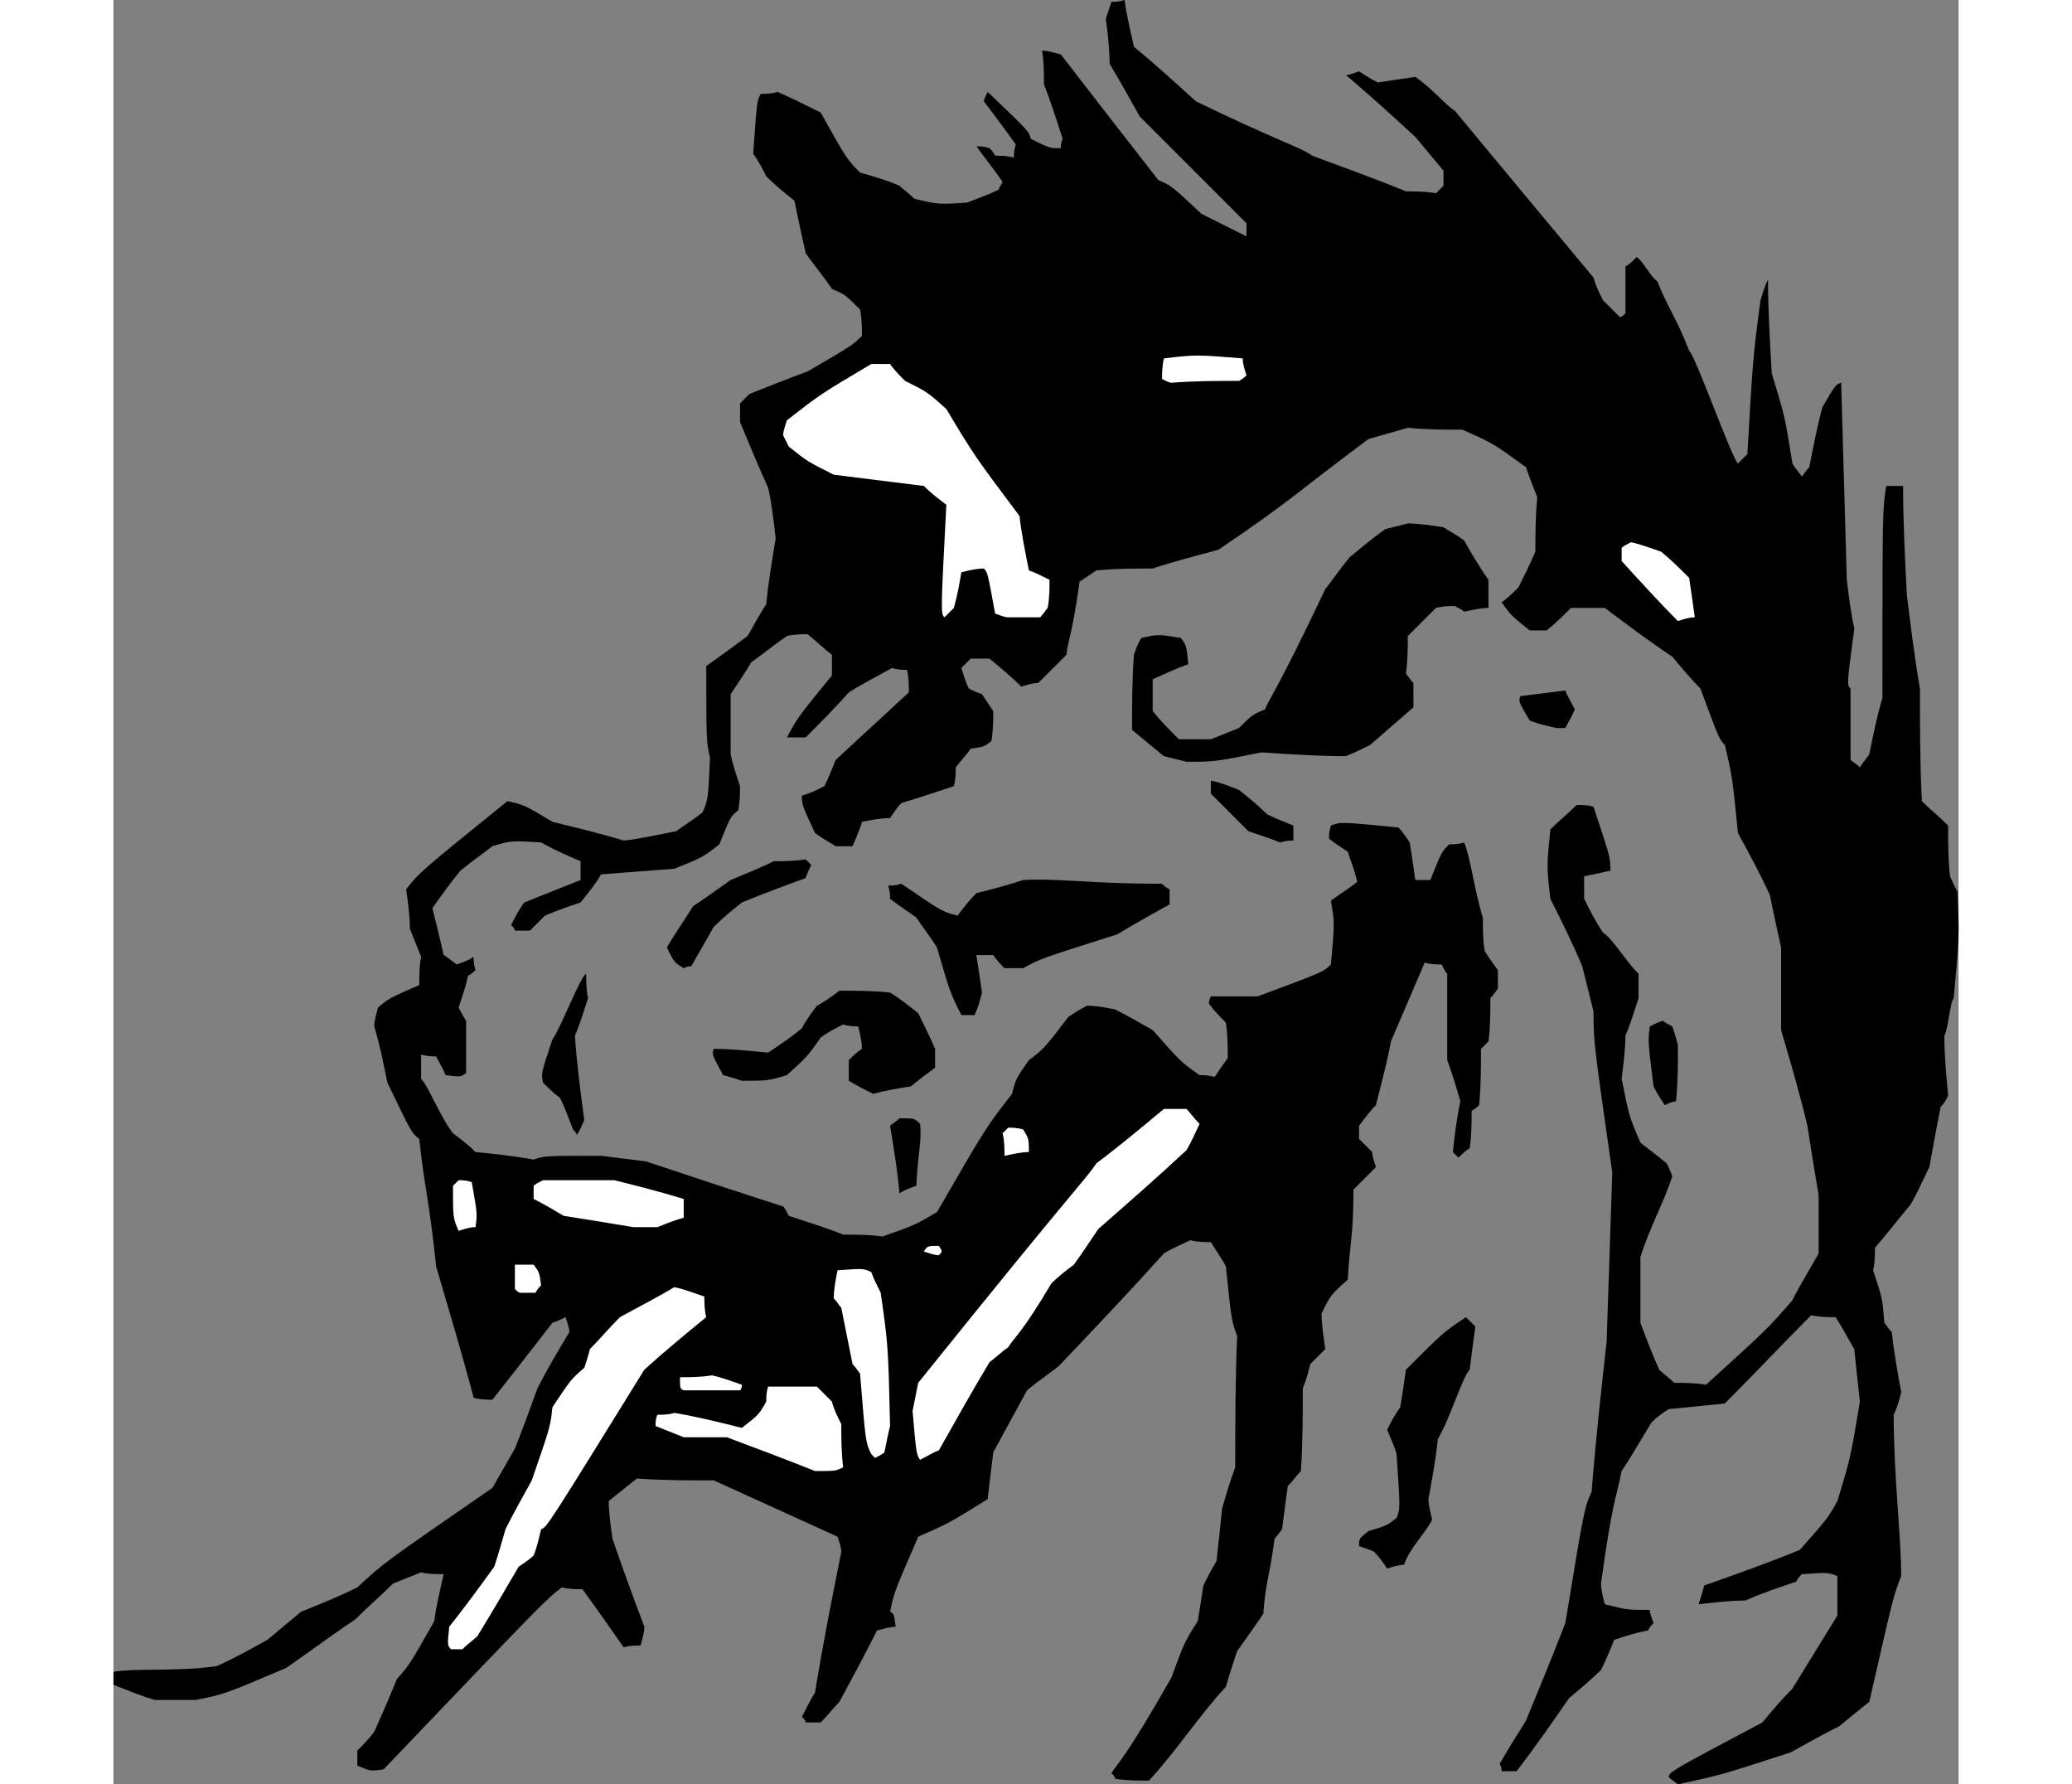
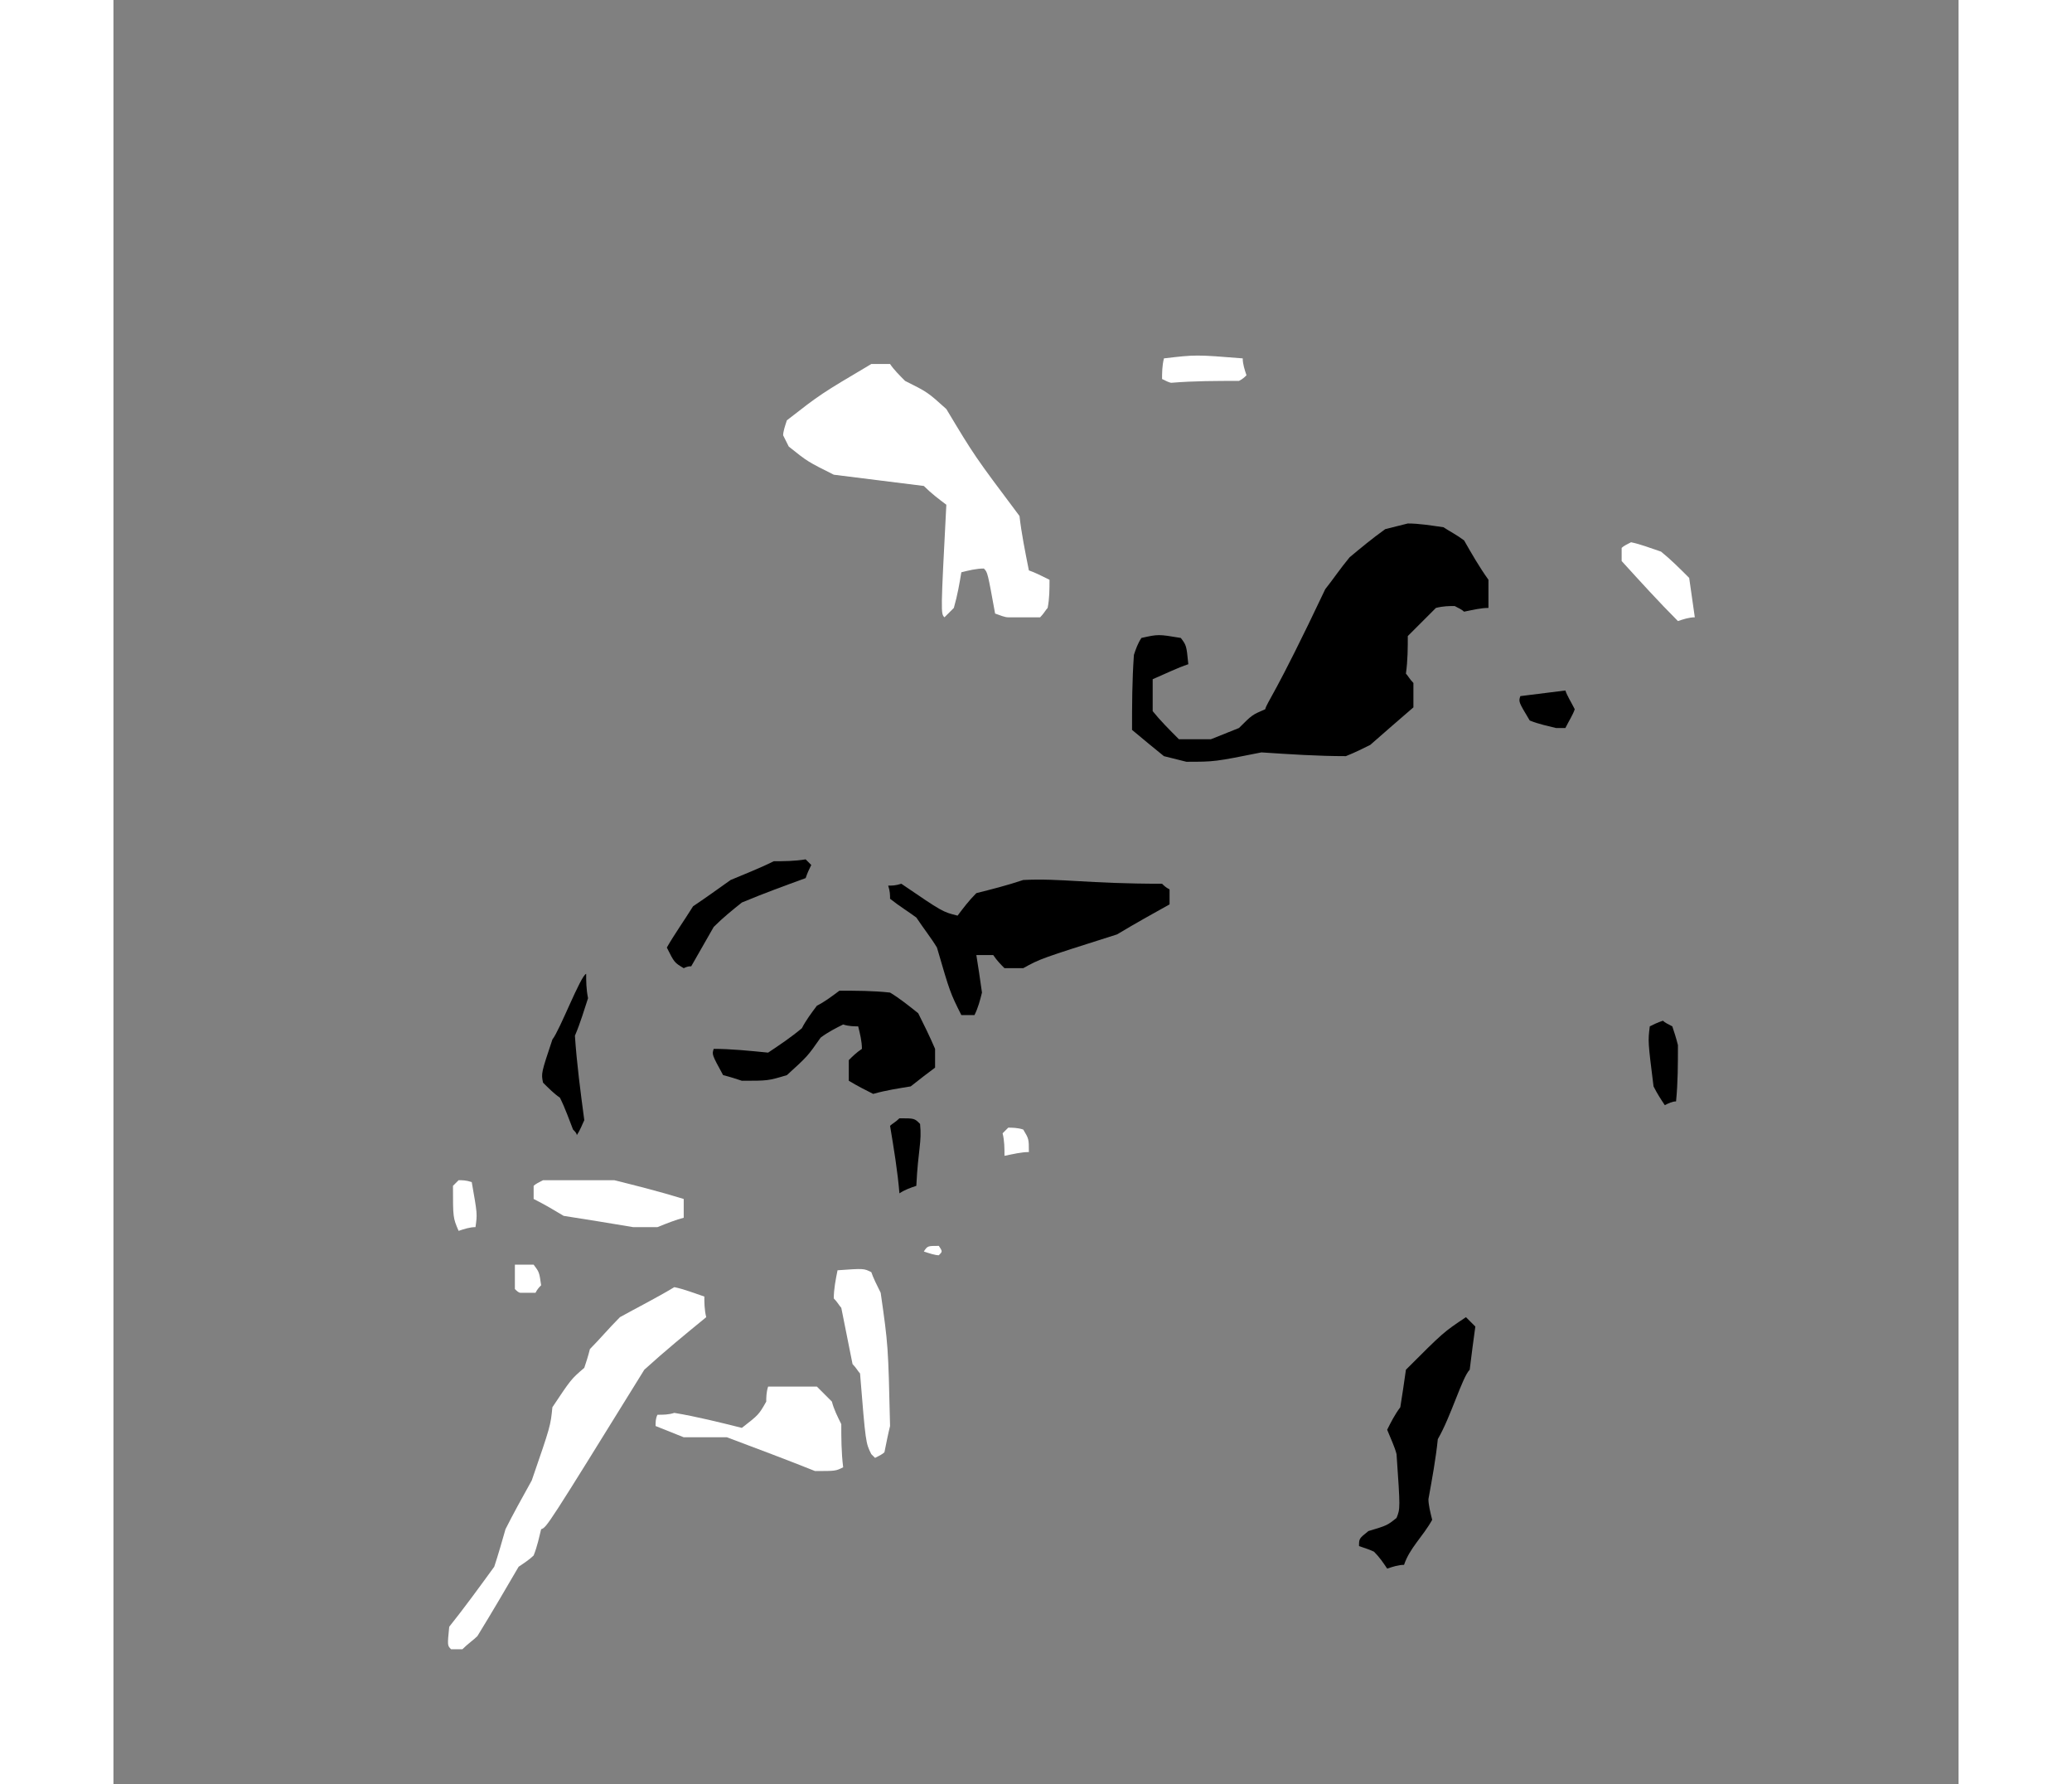
<svg xmlns="http://www.w3.org/2000/svg" xml:space="preserve" width="7.848in" height="6.757in" version="1.1" style="shape-rendering:geometricPrecision; text-rendering:geometricPrecision; image-rendering:optimizeQuality; fill-rule:evenodd; clip-rule:evenodd" viewBox="0 0 7847.73 7587.64">
  <rect x="0" y="0" width="7847.73" height="7587.64" fill="#808080" stroke="none" />
  <defs>
    <style type="text/css">
   
    .fil0 {fill:black}
    .fil1 {fill:white}
   
  </style>
  </defs>
  <g id="Layer_x0020__x0028_Black_x0020_and_x0020_White_x0029_">
    <g id="_2008725416976">
-       <path class="fil0" d="M6654.15 7587.64c-7.98,-7.98 -23.94,-15.96 -39.89,-31.91 7.98,-23.94 7.98,-23.94 398.93,-231.38 39.89,-47.87 79.79,-95.74 127.66,-143.61 63.83,-103.72 127.66,-207.44 191.49,-311.17 0,-55.85 0,-111.7 0,-167.55 -39.89,-15.96 -39.89,-15.96 -151.59,-7.98 -7.98,7.98 -15.96,15.96 -23.94,31.91 -71.81,23.94 -143.61,47.87 -215.42,79.79 -63.83,0 -127.66,7.98 -199.46,15.96 7.98,-23.94 15.96,-47.87 23.94,-79.79 135.64,-47.87 271.27,-95.74 406.91,-151.59 119.68,-135.64 119.68,-135.64 159.57,-207.44 55.85,-183.51 55.85,-183.51 95.74,-422.87 -7.98,-71.81 -15.96,-143.61 -23.94,-223.4 -23.94,-39.89 -47.87,-87.76 -79.79,-135.64 -31.91,0 -63.83,0 -103.72,-7.98 -119.68,119.68 -239.36,247.34 -367.02,374.99 -79.79,7.98 -159.57,15.96 -239.36,23.94 -23.94,15.96 -47.87,31.91 -71.81,55.85 -39.89,63.83 -79.79,135.64 -127.66,207.44 -23.94,119.68 -39.89,127.66 -87.76,478.72 0,23.94 7.98,55.85 15.96,87.76 95.74,23.94 95.74,23.94 191.49,23.94 0,15.96 7.98,31.91 15.96,55.85 -7.98,7.98 -15.96,15.96 -23.94,31.91 -47.87,7.98 -95.74,23.94 -143.61,39.89 -15.96,39.89 -31.91,79.79 -55.85,127.66 -39.89,39.89 -87.76,79.79 -135.64,119.68 -71.81,103.72 -143.61,207.44 -223.4,311.17 -15.96,0 -39.89,0 -63.83,0 0,-7.98 0,-15.96 -7.98,-31.91 31.91,-55.85 71.81,-119.68 111.7,-183.51 55.85,-135.64 111.7,-271.27 167.55,-414.89 79.79,-486.69 79.79,-486.69 111.7,-558.5 15.96,-207.44 39.89,-422.87 63.83,-638.29 7.98,-239.36 15.96,-478.72 23.94,-718.07 -79.79,-558.5 -79.79,-558.5 -79.79,-686.16 -15.96,-63.83 -31.91,-127.66 -47.87,-191.49 -39.89,-95.74 -87.76,-191.49 -135.64,-287.23 -15.96,-135.64 -15.96,-135.64 0,-295.21 31.91,-31.91 71.81,-63.83 111.7,-103.72 23.94,0 47.87,0 71.81,7.98 71.81,215.42 71.81,215.42 71.81,271.27 -31.91,7.98 -71.81,15.96 -111.7,23.94 0,31.91 0,63.83 0,95.74 23.94,47.87 47.87,95.74 79.79,143.61 39.89,23.94 95.74,119.68 151.59,175.53 0,31.91 0,63.83 0,103.72 -15.96,47.87 -31.91,103.72 -55.85,159.57 0,55.85 -7.98,119.68 -15.96,183.51 31.91,159.57 31.91,159.57 79.79,271.27 31.91,23.94 71.81,55.85 111.7,87.76 7.98,15.96 15.96,31.91 23.94,55.85 -39.89,119.68 -95.74,215.42 -135.64,343.08 0,87.76 0,183.51 0,279.25 23.94,63.83 47.87,127.66 79.79,199.46 15.96,15.96 39.89,31.91 63.83,55.85 39.89,0 87.76,0 135.64,7.98 263.29,-239.36 263.29,-239.36 367.02,-359.04 31.91,-63.83 71.81,-127.66 111.7,-199.46 0,-79.79 0,-159.57 0,-247.34 -15.96,-95.74 -31.91,-191.49 -47.87,-295.21 -31.91,-135.64 -71.81,-271.27 -111.7,-406.91 0,-111.7 0,-231.38 0,-351.06 -15.96,-71.81 -31.91,-143.61 -47.87,-223.4 -39.89,-87.76 -87.76,-175.53 -135.64,-263.29 -23.94,-239.36 -23.94,-239.36 -55.85,-374.99 -23.94,-23.94 -23.94,-23.94 -103.72,-239.36 -39.89,-39.89 -79.79,-87.76 -119.68,-135.64 -95.74,-63.83 -191.49,-135.64 -287.23,-207.44 -47.87,0 -95.74,0 -143.61,0 -31.91,31.91 -63.83,63.83 -103.72,95.74 -23.94,0 -47.87,0 -71.81,0 -79.79,-63.83 -79.79,-63.83 -119.68,-119.68 23.94,-15.96 47.87,-39.89 71.81,-63.83 23.94,-47.87 47.87,-95.74 71.81,-151.59 0,-71.81 0,-151.59 7.98,-231.38 -15.96,-39.89 -31.91,-79.79 -47.87,-127.66 -143.61,-103.72 -143.61,-103.72 -271.27,-159.57 -71.81,0 -151.59,0 -231.38,-7.98 -55.85,15.96 -111.7,31.91 -167.55,47.87 -311.17,231.38 -319.14,255.31 -638.29,470.74 -87.76,23.94 -183.51,47.87 -279.25,79.79 -79.79,0 -159.57,0 -239.36,7.98 -23.94,15.96 -47.87,31.91 -71.81,47.87 -31.91,231.38 -47.87,239.36 -55.85,311.17 -39.89,39.89 -79.79,79.79 -119.68,119.68 -23.94,0 -47.87,7.98 -71.81,15.96 -39.89,-39.89 -87.76,-79.79 -135.64,-119.68 -23.94,0 -47.87,0 -79.79,0 -7.98,7.98 -23.94,23.94 -39.89,39.89 7.98,23.94 15.96,55.85 31.91,87.76 15.96,7.98 31.91,15.96 55.85,23.94 15.96,23.94 31.91,47.87 47.87,71.81 0,39.89 0,79.79 -7.98,127.66 -31.91,23.94 -31.91,23.94 -87.76,31.91 -15.96,23.94 -39.89,47.87 -63.83,79.79 0,23.94 0,47.87 -7.98,79.79 -71.81,23.94 -143.61,47.87 -223.4,71.81 -15.96,15.96 -31.91,39.89 -47.87,63.83 -39.89,0 -79.79,7.98 -119.68,15.96 -7.98,31.91 -23.94,63.83 -39.89,103.72 -23.94,0 -47.87,0 -71.81,0 -23.94,-15.96 -55.85,-31.91 -87.76,-55.85 -55.85,-119.68 -55.85,-119.68 -55.85,-159.57 31.91,-7.98 63.83,-23.94 95.74,-39.89 15.96,-31.91 31.91,-71.81 47.87,-111.7 103.72,-95.74 207.44,-191.49 311.17,-287.23 0,-31.91 0,-63.83 -7.98,-95.74 -15.96,0 -39.89,0 -63.83,-7.98 -55.85,31.91 -119.68,63.83 -183.51,103.72 -55.85,63.83 -119.68,127.66 -183.51,191.49 -23.94,0 -47.87,0 -79.79,0 47.87,-87.76 47.87,-87.76 191.49,-263.29 0,-23.94 0,-55.85 0,-87.76 -31.91,-23.94 -63.83,-55.85 -103.72,-87.76 -23.94,0 -55.85,0 -87.76,7.98 -47.87,31.91 -95.74,71.81 -151.59,111.7 -23.94,39.89 -55.85,87.76 -87.76,135.64 0,79.79 0,167.55 0,255.31 7.98,39.89 23.94,87.76 39.89,135.64 0,31.91 0,63.83 -7.98,103.72 -31.91,23.94 -31.91,23.94 -79.79,143.61 -71.81,55.85 -71.81,55.85 -191.49,103.72 -103.72,7.98 -207.44,15.96 -311.17,23.94 -23.94,39.89 -55.85,79.79 -87.76,119.68 -47.87,15.96 -95.74,31.91 -151.59,55.85 -15.96,15.96 -39.89,39.89 -63.83,63.83 -15.96,0 -39.89,0 -63.83,0 0,-7.98 -7.98,-15.96 -15.96,-23.94 15.96,-31.91 31.91,-63.83 55.85,-95.74 79.79,-31.91 159.57,-63.83 239.36,-95.74 0,-23.94 0,-47.87 0,-79.79 -55.85,-23.94 -111.7,-47.87 -167.55,-79.79 -127.66,-7.98 -127.66,-7.98 -207.44,15.96 -39.89,31.91 -87.76,63.83 -135.64,103.72 -39.89,47.87 -79.79,103.72 -119.68,159.57 15.96,63.83 31.91,127.66 47.87,199.46 15.96,7.98 31.91,23.94 55.85,39.89 23.94,-7.98 47.87,-15.96 71.81,-31.91 0,15.96 0,31.91 7.98,55.85 -7.98,7.98 -15.96,15.96 -31.91,23.94 -7.98,39.89 -23.94,87.76 -39.89,135.64 7.98,15.96 15.96,31.91 31.91,55.85 0,71.81 0,143.61 0,223.4 -23.94,15.96 -23.94,15.96 -87.76,7.98 -7.98,-23.94 -23.94,-47.87 -39.89,-79.79 -15.96,0 -39.89,0 -63.83,-7.98 0,31.91 0,63.83 0,103.72 31.91,31.91 79.79,159.57 135.64,231.38 31.91,23.94 63.83,47.87 95.74,79.79 79.79,7.98 159.57,15.96 247.34,31.91 47.87,-15.96 47.87,-15.96 287.23,-15.96 63.83,7.98 127.66,15.96 191.49,23.94 191.49,63.83 382.97,127.66 582.44,191.49 7.98,7.98 15.96,23.94 23.94,39.89 71.81,23.94 151.59,47.87 231.38,79.79 55.85,0 111.7,0 167.55,7.98 135.64,-47.87 135.64,-47.87 231.38,-103.72 207.44,-359.04 207.44,-359.04 319.14,-502.65 15.96,-63.83 15.96,-63.83 71.81,-143.61 63.83,-47.87 63.83,-47.87 167.55,-183.51 23.94,-15.96 47.87,-31.91 79.79,-47.87 39.89,0 79.79,7.98 119.68,15.96 47.87,23.94 103.72,55.85 159.57,87.76 119.68,135.64 119.68,135.64 199.46,191.49 15.96,0 39.89,0 63.83,7.98 15.96,-23.94 31.91,-47.87 55.85,-79.79 0,-47.87 0,-95.74 -7.98,-151.59 -23.94,-23.94 -47.87,-47.87 -71.81,-79.79 0,-7.98 0,-15.96 7.98,-31.91 63.83,0 127.66,0 199.46,0 279.25,-103.72 279.25,-103.72 311.17,-135.64 15.96,-175.53 15.96,-175.53 0,-271.27 31.91,-23.94 71.81,-47.87 111.7,-79.79 -7.98,-39.89 -23.94,-79.79 -39.89,-127.66 -23.94,-15.96 -47.87,-31.91 -79.79,-55.85 0,-15.96 0,-31.91 7.98,-55.85 39.89,-15.96 39.89,-15.96 287.23,7.98 15.96,15.96 31.91,39.89 47.87,63.83 7.98,47.87 15.96,103.72 23.94,159.57 15.96,0 39.89,0 63.83,0 47.87,-119.68 47.87,-119.68 79.79,-151.59 15.96,0 39.89,0 63.83,-7.98 23.94,47.87 47.87,223.4 79.79,319.14 0,47.87 0,95.74 7.98,143.61 15.96,23.94 31.91,47.87 55.85,79.79 0,23.94 0,47.87 0,79.79 -7.98,7.98 -15.96,23.94 -31.91,39.89 0,55.85 0,119.68 -7.98,183.51 -7.98,7.98 -15.96,15.96 -31.91,31.91 0,79.79 0,159.57 -7.98,239.36 -7.98,7.98 -15.96,15.96 -31.91,23.94 0,47.87 0,103.72 -7.98,159.57 -15.96,7.98 -31.91,23.94 -47.87,39.89 -7.98,-7.98 -15.96,-15.96 -23.94,-23.94 7.98,-71.81 15.96,-143.61 31.91,-215.42 -15.96,-55.85 -31.91,-111.7 -55.85,-175.53 0,-119.68 0,-239.36 0,-367.02 -7.98,-7.98 -15.96,-23.94 -23.94,-39.89 -23.94,0 -47.87,0 -71.81,-7.98 -47.87,111.7 -95.74,223.4 -143.61,335.1 -15.96,87.76 -39.89,175.53 -63.83,271.27 -23.94,23.94 -47.87,55.85 -71.81,87.76 0,15.96 0,31.91 0,55.85 15.96,15.96 31.91,31.91 55.85,55.85 0,15.96 7.98,39.89 15.96,63.83 -31.91,31.91 -63.83,63.83 -95.74,95.74 0,207.44 -15.96,223.4 -23.94,382.97 -71.81,63.83 -71.81,63.83 -111.7,143.61 0,47.87 7.98,95.74 15.96,151.59 -15.96,15.96 -39.89,39.89 -63.83,63.83 -7.98,31.91 -15.96,63.83 -31.91,103.72 0,111.7 0,231.38 -7.98,351.06 -15.96,15.96 -31.91,39.89 -55.85,63.83 -7.98,55.85 -15.96,119.68 -23.94,183.51 -7.98,7.98 -15.96,23.94 -31.91,39.89 -23.94,175.53 -39.89,191.49 -47.87,319.14 -31.91,47.87 -71.81,103.72 -111.7,159.57 -15.96,47.87 -31.91,95.74 -47.87,151.59 -111.7,119.68 -215.42,279.25 -327.12,398.93 -47.87,0 -95.74,0 -143.61,-7.98 0,-7.98 -7.98,-15.96 -15.96,-23.94 23.94,-39.89 55.85,-55.85 255.31,-406.91 55.85,-151.59 55.85,-151.59 111.7,-239.36 7.98,-47.87 15.96,-95.74 23.94,-151.59 15.96,-31.91 31.91,-63.83 55.85,-103.72 7.98,-71.81 15.96,-143.61 23.94,-223.4 15.96,-55.85 31.91,-111.7 55.85,-175.53 0,-183.51 0,-367.02 7.98,-558.5 -23.94,-63.83 -23.94,-63.83 -47.87,-295.21 -15.96,-31.91 -39.89,-63.83 -63.83,-103.72 -23.94,0 -55.85,0 -87.76,-7.98 -31.91,15.96 -71.81,31.91 -111.7,55.85 -143.61,159.57 -295.21,319.14 -446.8,478.72 -39.89,31.91 -87.76,63.83 -135.64,103.72 -47.87,87.76 -95.74,175.53 -143.61,263.29 -7.98,63.83 -15.96,127.66 -23.94,199.46 -167.55,103.72 -167.55,103.72 -295.21,159.57 -103.72,239.36 -103.72,239.36 -119.68,319.14 15.96,7.98 15.96,7.98 23.94,63.83 -23.94,0 -47.87,7.98 -79.79,15.96 -47.87,95.74 -103.72,199.46 -159.57,303.19 -23.94,23.94 -47.87,55.85 -79.79,87.76 -15.96,0 -39.89,0 -63.83,0 0,-7.98 -7.98,-15.96 -15.96,-23.94 15.96,-31.91 31.91,-63.83 55.85,-103.72 31.91,-199.46 71.81,-398.93 111.7,-598.39 0,-15.96 -7.98,-39.89 -15.96,-63.83 -175.53,-79.79 -351.06,-159.57 -526.59,-239.36 -103.72,0 -215.42,0 -327.12,-7.98 -39.89,31.91 -79.79,63.83 -119.68,95.74 0,47.87 7.98,103.72 15.96,159.57 39.89,119.68 87.76,247.34 135.64,374.99 0,23.94 -7.98,47.87 -15.96,79.79 -23.94,0 -47.87,0 -71.81,7.98 -55.85,-79.79 -111.7,-159.57 -175.53,-247.34 -23.94,0 -55.85,0 -87.76,-7.98 -71.81,55.85 -71.81,55.85 -757.97,773.92 -55.85,7.98 -55.85,7.98 -111.7,-15.96 0,-15.96 0,-39.89 0,-63.83 23.94,-23.94 47.87,-47.87 71.81,-79.79 31.91,-71.81 63.83,-143.61 95.74,-223.4 55.85,-63.83 55.85,-63.83 159.57,-247.34 7.98,-63.83 23.94,-127.66 39.89,-199.46 -31.91,0 -63.83,0 -95.74,-7.98 -39.89,15.96 -79.79,31.91 -119.68,47.87 -47.87,47.87 -103.72,95.74 -159.57,151.59 -95.74,63.83 -191.49,135.64 -295.21,207.44 -263.29,111.7 -263.29,111.7 -382.97,135.64 -55.85,0 -111.7,0 -175.53,0 -55.85,-15.96 -111.7,-39.89 -175.53,-63.83 0,-15.96 0,-31.91 0,-55.85 95.74,-15.96 271.27,0 438.82,-23.94 71.81,-31.91 143.61,-71.81 215.42,-111.7 47.87,-39.89 95.74,-79.79 143.61,-119.68 79.79,-31.91 159.57,-63.83 239.36,-103.72 111.7,-103.72 111.7,-103.72 574.46,-422.87 31.91,-55.85 63.83,-111.7 95.74,-167.55 31.91,-79.79 63.83,-167.55 95.74,-255.31 39.89,-79.79 87.76,-159.57 135.64,-239.36 0,-15.96 -7.98,-39.89 -15.96,-63.83 -15.96,7.98 -31.91,15.96 -55.85,23.94 -79.79,103.72 -167.55,215.42 -255.31,327.12 -23.94,0 -47.87,0 -79.79,-7.98 -47.87,-183.51 -103.72,-367.02 -159.57,-558.5 -31.91,-303.19 -47.87,-319.14 -71.81,-542.54 -31.91,-23.94 -31.91,-23.94 -135.64,-239.36 -15.96,-79.79 -31.91,-159.57 -55.85,-239.36 0,-23.94 7.98,-47.87 15.96,-79.79 47.87,-39.89 47.87,-39.89 175.53,-95.74 0,-39.89 0,-79.79 7.98,-119.68 -15.96,-39.89 -31.91,-79.79 -47.87,-119.68 0,-55.85 -7.98,-111.7 -15.96,-167.55 55.85,-71.81 55.85,-71.81 430.84,-374.99 71.81,15.96 71.81,15.96 191.49,87.76 95.74,23.94 199.46,47.87 303.19,79.79 71.81,-7.98 143.61,-23.94 223.4,-39.89 31.91,-23.94 71.81,-47.87 111.7,-79.79 23.94,-55.85 23.94,-55.85 31.91,-231.38 -15.96,-71.81 -15.96,-71.81 -15.96,-390.95 55.85,-39.89 111.7,-79.79 175.53,-127.66 23.94,-39.89 47.87,-87.76 79.79,-135.64 7.98,-87.76 23.94,-183.51 39.89,-279.25 -7.98,-71.81 -15.96,-143.61 -31.91,-215.42 -39.89,-87.76 -79.79,-183.51 -119.68,-279.25 0,-23.94 0,-47.87 0,-79.79 7.98,-7.98 23.94,-23.94 39.89,-39.89 79.79,-31.91 159.57,-63.83 247.34,-95.74 191.49,-111.7 191.49,-111.7 231.38,-151.59 0,-31.91 0,-71.81 -7.98,-111.7 -63.83,-63.83 -63.83,-63.83 -119.68,-87.76 -31.91,-47.87 -71.81,-95.74 -111.7,-151.59 -15.96,-71.81 -31.91,-143.61 -47.87,-223.4 -39.89,-31.91 -79.79,-63.83 -119.68,-103.72 -15.96,-31.91 -31.91,-63.83 -55.85,-95.74 15.96,-223.4 15.96,-223.4 31.91,-255.31 23.94,0 47.87,0 71.81,-7.98 55.85,23.94 119.68,55.85 183.51,87.76 111.7,199.46 111.7,199.46 167.55,255.31 55.85,15.96 111.7,31.91 167.55,55.85 15.96,15.96 39.89,31.91 63.83,55.85 103.72,23.94 103.72,23.94 223.4,15.96 39.89,-15.96 87.76,-31.91 135.64,-55.85 0,-7.98 7.98,-15.96 15.96,-31.91 -31.91,-47.87 -71.81,-95.74 -111.7,-151.59 15.96,0 31.91,0 55.85,7.98 7.98,7.98 15.96,15.96 23.94,31.91 23.94,0 47.87,0 79.79,7.98 0,-15.96 0,-31.91 7.98,-55.85 -39.89,-55.85 -87.76,-119.68 -135.64,-183.51 0,-7.98 7.98,-23.94 15.96,-39.89 175.53,167.55 175.53,167.55 183.51,199.46 79.79,39.89 79.79,39.89 127.66,39.89 0,-7.98 0,-23.94 7.98,-39.89 -23.94,-71.81 -47.87,-151.59 -79.79,-231.38 0,-47.87 0,-95.74 -7.98,-143.61 23.94,0 47.87,7.98 79.79,15.96 135.64,175.53 271.27,351.06 414.89,534.57 55.85,23.94 55.85,23.94 183.51,143.61 63.83,31.91 127.66,63.83 191.49,95.74 0,-15.96 0,-31.91 0,-55.85 -151.59,-151.59 -303.19,-303.19 -454.78,-454.78 -39.89,-71.81 -79.79,-143.61 -127.66,-223.4 0,-63.83 -7.98,-127.66 -15.96,-191.49 7.98,-23.94 15.96,-47.87 23.94,-71.81 15.96,0 31.91,0 55.85,-7.98 7.98,63.83 23.94,127.66 39.89,199.46 87.76,71.81 175.53,151.59 263.29,231.38 327.12,159.57 454.78,199.46 494.67,231.38 127.66,47.87 263.29,95.74 398.93,151.59 39.89,0 79.79,0 127.66,7.98 7.98,-7.98 15.96,-15.96 31.91,-31.91 0,-15.96 0,-39.89 0,-63.83 -39.89,-47.87 -79.79,-95.74 -119.68,-143.61 -95.74,-87.76 -191.49,-175.53 -295.21,-263.29 15.96,0 31.91,-7.98 55.85,-15.96 23.94,15.96 47.87,31.91 79.79,47.87 47.87,-7.98 103.72,-15.96 159.57,-23.94 79.79,55.85 127.66,119.68 167.55,143.61 191.49,231.38 390.95,470.74 590.42,710.09 7.98,31.91 23.94,63.83 39.89,95.74 23.94,23.94 47.87,47.87 71.81,71.81 7.98,0 15.96,-7.98 23.94,-15.96 0,-63.83 0,-127.66 0,-199.46 15.96,-7.98 31.91,-23.94 47.87,-39.89 31.91,23.94 55.85,79.79 87.76,103.72 47.87,119.68 79.79,151.59 135.64,295.21 23.94,15.96 183.51,462.76 207.44,478.72 7.98,-7.98 23.94,-23.94 39.89,-39.89 23.94,-414.89 23.94,-414.89 55.85,-654.24 7.98,-23.94 15.96,-55.85 31.91,-87.76 0,127.66 7.98,263.29 15.96,398.93 55.85,183.51 55.85,183.51 87.76,382.97 7.98,15.96 23.94,31.91 39.89,55.85 7.98,-7.98 15.96,-23.94 31.91,-39.89 15.96,-79.79 31.91,-167.55 55.85,-255.31 55.85,-95.74 55.85,-95.74 79.79,-103.72 7.98,279.25 15.96,558.5 23.94,837.75 7.98,63.83 15.96,135.64 31.91,207.44 -31.91,239.36 -31.91,239.36 -15.96,255.31 0,95.74 0,199.46 0,303.19 7.98,7.98 23.94,15.96 39.89,31.91 7.98,-15.96 23.94,-31.91 39.89,-55.85 15.96,-79.79 31.91,-159.57 55.85,-239.36 0,-797.86 0,-797.86 15.96,-901.58 23.94,0 47.87,0 71.81,0 0,151.59 7.98,303.19 15.96,462.76 15.96,127.66 31.91,263.29 55.85,398.93 0,159.57 0,319.14 7.98,478.72 31.91,31.91 71.81,63.83 111.7,103.72 0,71.81 0,143.61 7.98,215.42 7.98,15.96 15.96,39.89 31.91,63.83 7.98,191.49 7.98,191.49 -15.96,454.78 -15.96,15.96 -23.94,135.64 -39.89,159.57 0,79.79 7.98,167.55 15.96,255.31 -7.98,15.96 -15.96,31.91 -31.91,47.87 -15.96,79.79 -31.91,167.55 -47.87,255.31 -23.94,47.87 -47.87,103.72 -79.79,159.57 -47.87,55.85 -95.74,119.68 -151.59,183.51 0,31.91 0,63.83 -7.98,95.74 39.89,119.68 39.89,119.68 47.87,223.4 7.98,7.98 15.96,23.94 31.91,39.89 7.98,79.79 23.94,167.55 39.89,255.31 -7.98,31.91 -15.96,63.83 -31.91,95.74 0,263.29 31.91,518.61 31.91,686.16 -31.91,79.79 -31.91,79.79 -135.64,534.57 -39.89,31.91 -79.79,63.83 -127.66,103.72 -63.83,31.91 -135.64,71.81 -207.44,111.7 -295.21,95.74 -295.21,95.74 -478.72,135.64z" />
      <path class="fil1" d="M1436.15 7013.18c-15.96,-15.96 -15.96,-15.96 -7.98,-95.74 63.83,-79.79 127.66,-167.55 191.49,-255.31 15.96,-47.87 31.91,-103.72 47.87,-159.57 31.91,-63.83 71.81,-135.64 111.7,-207.44 79.79,-231.38 79.79,-231.38 87.76,-311.17 79.79,-119.68 79.79,-119.68 135.64,-167.55 7.98,-23.94 15.96,-47.87 23.94,-79.79 39.89,-39.89 79.79,-87.76 127.66,-135.64 71.81,-39.89 151.59,-79.79 231.38,-127.66 39.89,7.98 79.79,23.94 127.66,39.89 0,23.94 0,55.85 7.98,87.76 -87.76,71.81 -175.53,143.61 -263.29,223.4 -414.89,670.2 -414.89,670.2 -438.82,678.18 -7.98,31.91 -15.96,71.81 -31.91,111.7 -15.96,15.96 -39.89,31.91 -63.83,47.87 -55.85,95.74 -111.7,191.49 -175.53,295.21 -15.96,15.96 -39.89,31.91 -63.83,55.85 -15.96,0 -31.91,0 -47.87,0z" />
      <path class="fil0" d="M5417.46 6670.1c-15.96,-23.94 -31.91,-47.87 -55.85,-71.81 -15.96,-7.98 -39.89,-15.96 -63.83,-23.94 0,-31.91 0,-31.91 39.89,-63.83 79.79,-23.94 79.79,-23.94 119.68,-55.85 15.96,-39.89 15.96,-39.89 0,-271.27 -7.98,-31.91 -23.94,-63.83 -39.89,-103.72 15.96,-31.91 31.91,-63.83 55.85,-95.74 7.98,-47.87 15.96,-103.72 23.94,-159.57 159.57,-159.57 159.57,-159.57 255.31,-223.4 7.98,7.98 23.94,23.94 39.89,39.89 -7.98,55.85 -15.96,119.68 -23.94,183.51 -31.91,31.91 -79.79,199.46 -135.64,295.21 -7.98,79.79 -23.94,167.55 -39.89,255.31 0,23.94 7.98,55.85 15.96,87.76 -39.89,71.81 -95.74,119.68 -119.68,191.49 -23.94,0 -47.87,7.98 -71.81,15.96z" />
      <path class="fil1" d="M2983.99 6255.22c-119.68,-47.87 -247.34,-95.74 -374.99,-143.61 -55.85,0 -119.68,0 -183.51,0 -39.89,-15.96 -79.79,-31.91 -119.68,-47.87 0,-15.96 0,-31.91 7.98,-47.87 23.94,0 47.87,0 71.81,-7.98 95.74,15.96 191.49,39.89 287.23,63.83 71.81,-55.85 71.81,-55.85 103.72,-111.7 0,-15.96 0,-39.89 7.98,-63.83 63.83,0 135.64,0 207.44,0 15.96,15.96 39.89,39.89 63.83,63.83 7.98,31.91 23.94,63.83 39.89,95.74 0,55.85 0,119.68 7.98,183.51 -31.91,15.96 -31.91,15.96 -119.68,15.96z" />
-       <path class="fil1" d="M3430.8 6207.35c-15.96,-23.94 -15.96,-23.94 -31.91,-207.44 7.98,-39.89 15.96,-79.79 23.94,-119.68 686.16,-853.71 710.09,-861.69 757.97,-933.5 95.74,-71.81 191.49,-151.59 287.23,-231.38 31.91,0 63.83,0 95.74,0 15.96,15.96 31.91,39.89 55.85,63.83 -15.96,31.91 -31.91,71.81 -55.85,111.7 -119.68,111.7 -247.34,223.4 -374.99,335.1 -31.91,47.87 -63.83,95.74 -103.72,151.59 -31.91,23.94 -63.83,47.87 -95.74,79.79 -127.66,215.42 -159.57,231.38 -183.51,271.27 -23.94,15.96 -47.87,39.89 -79.79,63.83 -71.81,119.68 -143.61,247.34 -215.42,374.99 -23.94,7.98 -47.87,23.94 -79.79,39.89z" />
      <path class="fil1" d="M3223.35 6183.41c-23.94,-47.87 -23.94,-47.87 -47.87,-343.08 -7.98,-7.98 -15.96,-23.94 -31.91,-39.89 -15.96,-79.79 -31.91,-159.57 -47.87,-239.36 -7.98,-7.98 -15.96,-23.94 -31.91,-39.89 0,-39.89 7.98,-79.79 15.96,-119.68 111.7,-7.98 111.7,-7.98 143.61,7.98 7.98,23.94 23.94,55.85 39.89,87.76 31.91,223.4 31.91,223.4 39.89,566.48 -7.98,31.91 -15.96,71.81 -23.94,111.7 -7.98,7.98 -23.94,15.96 -39.89,23.94 0,0 -7.98,-7.98 -15.96,-15.96z" />
-       <path class="fil1" d="M2425.49 5912.14c-15.96,-7.98 -15.96,-7.98 -15.96,-55.85 39.89,0 87.76,0 135.64,-7.98 39.89,7.98 79.79,23.94 127.66,39.89 0,7.98 0,15.96 -7.98,23.94 -79.79,0 -159.57,0 -239.36,0z" />
+       <path class="fil1" d="M2425.49 5912.14z" />
      <path class="fil1" d="M1731.35 5497.25c-7.98,0 -15.96,-7.98 -23.94,-15.96 0,-31.91 0,-63.83 0,-103.72 23.94,0 47.87,0 79.79,0 23.94,31.91 23.94,31.91 31.91,87.76 -7.98,7.98 -15.96,15.96 -23.94,31.91 -15.96,0 -39.89,0 -63.83,0z" />
      <path class="fil1" d="M3446.75 5321.72c15.96,-23.94 15.96,-23.94 63.83,-23.94 15.96,23.94 15.96,23.94 0,39.89 -15.96,0 -39.89,-7.98 -63.83,-15.96z" />
      <path class="fil1" d="M1468.06 5233.96c-23.94,-55.85 -23.94,-55.85 -23.94,-191.49 7.98,-7.98 15.96,-15.96 23.94,-23.94 15.96,0 31.91,0 55.85,7.98 23.94,135.64 23.94,135.64 15.96,191.49 -23.94,0 -47.87,7.98 -71.81,15.96z" />
      <path class="fil1" d="M2210.07 5218c-95.74,-15.96 -191.49,-31.91 -295.21,-47.87 -39.89,-23.94 -79.79,-47.87 -127.66,-71.81 0,-15.96 0,-31.91 0,-55.85 7.98,-7.98 23.94,-15.96 39.89,-23.94 95.74,0 199.46,0 303.19,0 95.74,23.94 191.49,47.87 295.21,79.79 0,23.94 0,47.87 0,79.79 -31.91,7.98 -71.81,23.94 -111.7,39.89 -31.91,0 -63.83,0 -103.72,0z" />
      <path class="fil0" d="M3343.03 5074.39c-7.98,-95.74 -23.94,-191.49 -39.89,-287.23 7.98,-7.98 23.94,-15.96 39.89,-31.91 63.83,0 63.83,0 87.76,23.94 7.98,79.79 -7.98,103.72 -15.96,263.29 -23.94,7.98 -47.87,15.96 -71.81,31.91z" />
      <path class="fil1" d="M3789.83 4914.81c0,-31.91 0,-63.83 -7.98,-95.74 7.98,-7.98 15.96,-15.96 23.94,-23.94 15.96,0 39.89,0 63.83,7.98 23.94,39.89 23.94,39.89 23.94,95.74 -31.91,0 -63.83,7.98 -103.72,15.96z" />
      <path class="fil0" d="M1954.76 4803.11c-15.96,-39.89 -31.91,-87.76 -55.85,-135.64 -23.94,-15.96 -47.87,-39.89 -71.81,-63.83 -7.98,-39.89 -7.98,-39.89 39.89,-183.51 31.91,-39.89 119.68,-271.27 143.61,-279.25 0,31.91 0,63.83 7.98,103.72 -15.96,47.87 -31.91,103.72 -55.85,159.57 7.98,119.68 23.94,239.36 39.89,359.04 -7.98,15.96 -15.96,39.89 -31.91,63.83 0,-7.98 -7.98,-15.96 -15.96,-23.94z" />
      <path class="fil0" d="M6598.3 4699.39c-15.96,-23.94 -31.91,-47.87 -47.87,-79.79 -23.94,-191.49 -23.94,-191.49 -15.96,-255.31 15.96,-7.98 31.91,-15.96 55.85,-23.94 7.98,7.98 23.94,15.96 39.89,23.94 7.98,23.94 15.96,47.87 23.94,79.79 0,79.79 0,159.57 -7.98,239.36 -15.96,0 -31.91,7.98 -47.87,15.96z" />
      <path class="fil0" d="M3231.33 4651.52c-31.91,-15.96 -63.83,-31.91 -103.72,-55.85 0,-23.94 0,-55.85 0,-87.76 15.96,-15.96 31.91,-31.91 55.85,-47.87 0,-31.91 -7.98,-63.83 -15.96,-95.74 -15.96,0 -39.89,0 -63.83,-7.98 -31.91,15.96 -63.83,31.91 -95.74,55.85 -55.85,79.79 -55.85,79.79 -143.61,159.57 -79.79,23.94 -79.79,23.94 -191.49,23.94 -23.94,-7.98 -47.87,-15.96 -79.79,-23.94 -47.87,-87.76 -47.87,-87.76 -39.89,-111.7 71.81,0 151.59,7.98 231.38,15.96 47.87,-31.91 95.74,-63.83 143.61,-103.72 15.96,-31.91 39.89,-63.83 63.83,-95.74 31.91,-15.96 63.83,-39.89 95.74,-63.83 71.81,0 143.61,0 215.42,7.98 39.89,23.94 79.79,55.85 119.68,87.76 23.94,47.87 47.87,95.74 71.81,151.59 0,23.94 0,47.87 0,79.79 -31.91,23.94 -63.83,47.87 -103.72,79.79 -47.87,7.98 -103.72,15.96 -159.57,31.91z" />
      <path class="fil0" d="M3606.32 4316.42c-47.87,-95.74 -47.87,-95.74 -103.72,-287.23 -23.94,-39.89 -55.85,-79.79 -87.76,-127.66 -31.91,-23.94 -71.81,-47.87 -111.7,-79.79 0,-15.96 0,-31.91 -7.98,-55.85 15.96,0 31.91,0 55.85,-7.98 175.53,119.68 175.53,119.68 239.36,135.64 23.94,-31.91 47.87,-63.83 79.79,-95.74 63.83,-15.96 127.66,-31.91 199.46,-55.85 159.57,-7.98 271.27,15.96 590.42,15.96 7.98,7.98 15.96,15.96 31.91,23.94 0,15.96 0,39.89 0,63.83 -71.81,39.89 -143.61,79.79 -223.4,127.66 -327.12,103.72 -327.12,103.72 -398.93,143.61 -23.94,0 -47.87,0 -79.79,0 -15.96,-15.96 -31.91,-31.91 -47.87,-55.85 -23.94,0 -47.87,0 -71.81,0 7.98,47.87 15.96,103.72 23.94,159.57 -7.98,31.91 -15.96,63.83 -31.91,95.74 -15.96,0 -31.91,0 -55.85,0z" />
      <path class="fil0" d="M2425.49 4116.95c-39.89,-23.94 -39.89,-23.94 -71.81,-87.76 31.91,-55.85 71.81,-111.7 111.7,-175.53 47.87,-31.91 103.72,-71.81 159.57,-111.7 55.85,-23.94 119.68,-47.87 183.51,-79.79 39.89,0 87.76,0 135.64,-7.98 7.98,7.98 15.96,15.96 23.94,23.94 -7.98,15.96 -15.96,31.91 -23.94,55.85 -87.76,31.91 -175.53,63.83 -271.27,103.72 -39.89,31.91 -79.79,63.83 -119.68,103.72 -31.91,55.85 -63.83,111.7 -95.74,167.55 -7.98,0 -15.96,0 -31.91,7.98z" />
-       <path class="fil0" d="M4962.69 3582.39c-39.89,-15.96 -87.76,-31.91 -135.64,-47.87 -47.87,-47.87 -103.72,-103.72 -159.57,-159.57 0,-15.96 0,-31.91 0,-55.85 39.89,7.98 79.79,23.94 119.68,39.89 39.89,31.91 79.79,63.83 119.68,103.72 31.91,15.96 71.81,31.91 111.7,47.87 0,15.96 0,39.89 0,63.83 -15.96,0 -31.91,0 -55.85,7.98z" />
      <path class="fil0" d="M4563.76 3239.31c-31.91,-7.98 -63.83,-15.96 -95.74,-23.94 -39.89,-31.91 -87.76,-71.81 -135.64,-111.7 0,-103.72 0,-207.44 7.98,-319.14 7.98,-23.94 15.96,-47.87 31.91,-71.81 71.81,-15.96 71.81,-15.96 167.55,0 23.94,31.91 23.94,31.91 31.91,111.7 -47.87,15.96 -95.74,39.89 -151.59,63.83 0,39.89 0,87.76 0,135.64 31.91,39.89 71.81,79.79 111.7,119.68 39.89,0 87.76,0 135.64,0 39.89,-15.96 79.79,-31.91 119.68,-47.87 55.85,-55.85 55.85,-55.85 111.7,-79.79 7.98,-31.91 39.89,-55.85 255.31,-510.63 31.91,-39.89 63.83,-87.76 103.72,-135.64 47.87,-39.89 95.74,-79.79 151.59,-119.68 31.91,-7.98 63.83,-15.96 95.74,-23.94 47.87,0 95.74,7.98 151.59,15.96 23.94,15.96 55.85,31.91 87.76,55.85 31.91,55.85 63.83,111.7 103.72,167.55 0,39.89 0,79.79 0,119.68 -31.91,0 -63.83,7.98 -103.72,15.96 -7.98,-7.98 -23.94,-15.96 -39.89,-23.94 -23.94,0 -47.87,0 -79.79,7.98 -39.89,39.89 -79.79,79.79 -119.68,119.68 0,47.87 0,103.72 -7.98,159.57 7.98,7.98 15.96,23.94 31.91,39.89 0,31.91 0,63.83 0,103.72 -55.85,47.87 -119.68,103.72 -183.51,159.57 -31.91,15.96 -63.83,31.91 -103.72,47.87 -119.68,0 -239.36,-7.98 -359.04,-15.96 -199.46,39.89 -199.46,39.89 -319.14,39.89z" />
      <path class="fil0" d="M6135.54 3095.69c-31.91,-7.98 -71.81,-15.96 -111.7,-31.91 -47.87,-79.79 -47.87,-79.79 -39.89,-103.72 63.83,-7.98 127.66,-15.96 191.49,-23.94 7.98,23.94 23.94,47.87 39.89,79.79 -7.98,23.94 -23.94,47.87 -39.89,79.79 -7.98,0 -23.94,0 -39.89,0z" />
      <path class="fil1" d="M6654.15 2640.91c-79.79,-79.79 -159.57,-167.55 -239.36,-255.31 0,-15.96 0,-31.91 0,-55.85 7.98,-7.98 23.94,-15.96 39.89,-23.94 39.89,7.98 79.79,23.94 127.66,39.89 39.89,31.91 79.79,71.81 119.68,111.7 7.98,55.85 15.96,111.7 23.94,167.55 -23.94,0 -47.87,7.98 -71.81,15.96z" />
      <path class="fil1" d="M3805.79 2624.96c-15.96,0 -31.91,-7.98 -55.85,-15.96 -31.91,-175.53 -31.91,-175.53 -47.87,-191.49 -31.91,0 -63.83,7.98 -95.74,15.96 -7.98,47.87 -15.96,95.74 -31.91,151.59 -7.98,7.98 -23.94,23.94 -39.89,39.89 -15.96,-15.96 -15.96,-15.96 7.98,-478.72 -31.91,-23.94 -63.83,-47.87 -95.74,-79.79 -127.66,-15.96 -255.31,-31.91 -382.97,-47.87 -111.7,-55.85 -111.7,-55.85 -191.49,-119.68 -7.98,-15.96 -15.96,-31.91 -23.94,-47.87 0,-15.96 7.98,-39.89 15.96,-63.83 143.61,-111.7 143.61,-111.7 359.04,-239.36 23.94,0 47.87,0 79.79,0 15.96,23.94 39.89,47.87 63.83,71.81 95.74,47.87 95.74,47.87 175.53,119.68 119.68,199.46 119.68,199.46 311.17,454.78 7.98,71.81 23.94,151.59 39.89,231.38 23.94,7.98 55.85,23.94 87.76,39.89 0,39.89 0,79.79 -7.98,119.68 -7.98,7.98 -15.96,23.94 -31.91,39.89 -39.89,0 -87.76,0 -135.64,0z" />
      <path class="fil1" d="M4499.93 1627.63c-7.98,0 -23.94,-7.98 -39.89,-15.96 0,-23.94 0,-55.85 7.98,-87.76 135.64,-15.96 135.64,-15.96 335.1,0 0,23.94 7.98,47.87 15.96,71.81 -7.98,7.98 -15.96,15.96 -31.91,23.94 -95.74,0 -191.49,0 -287.23,7.98z" />
    </g>
  </g>
</svg>